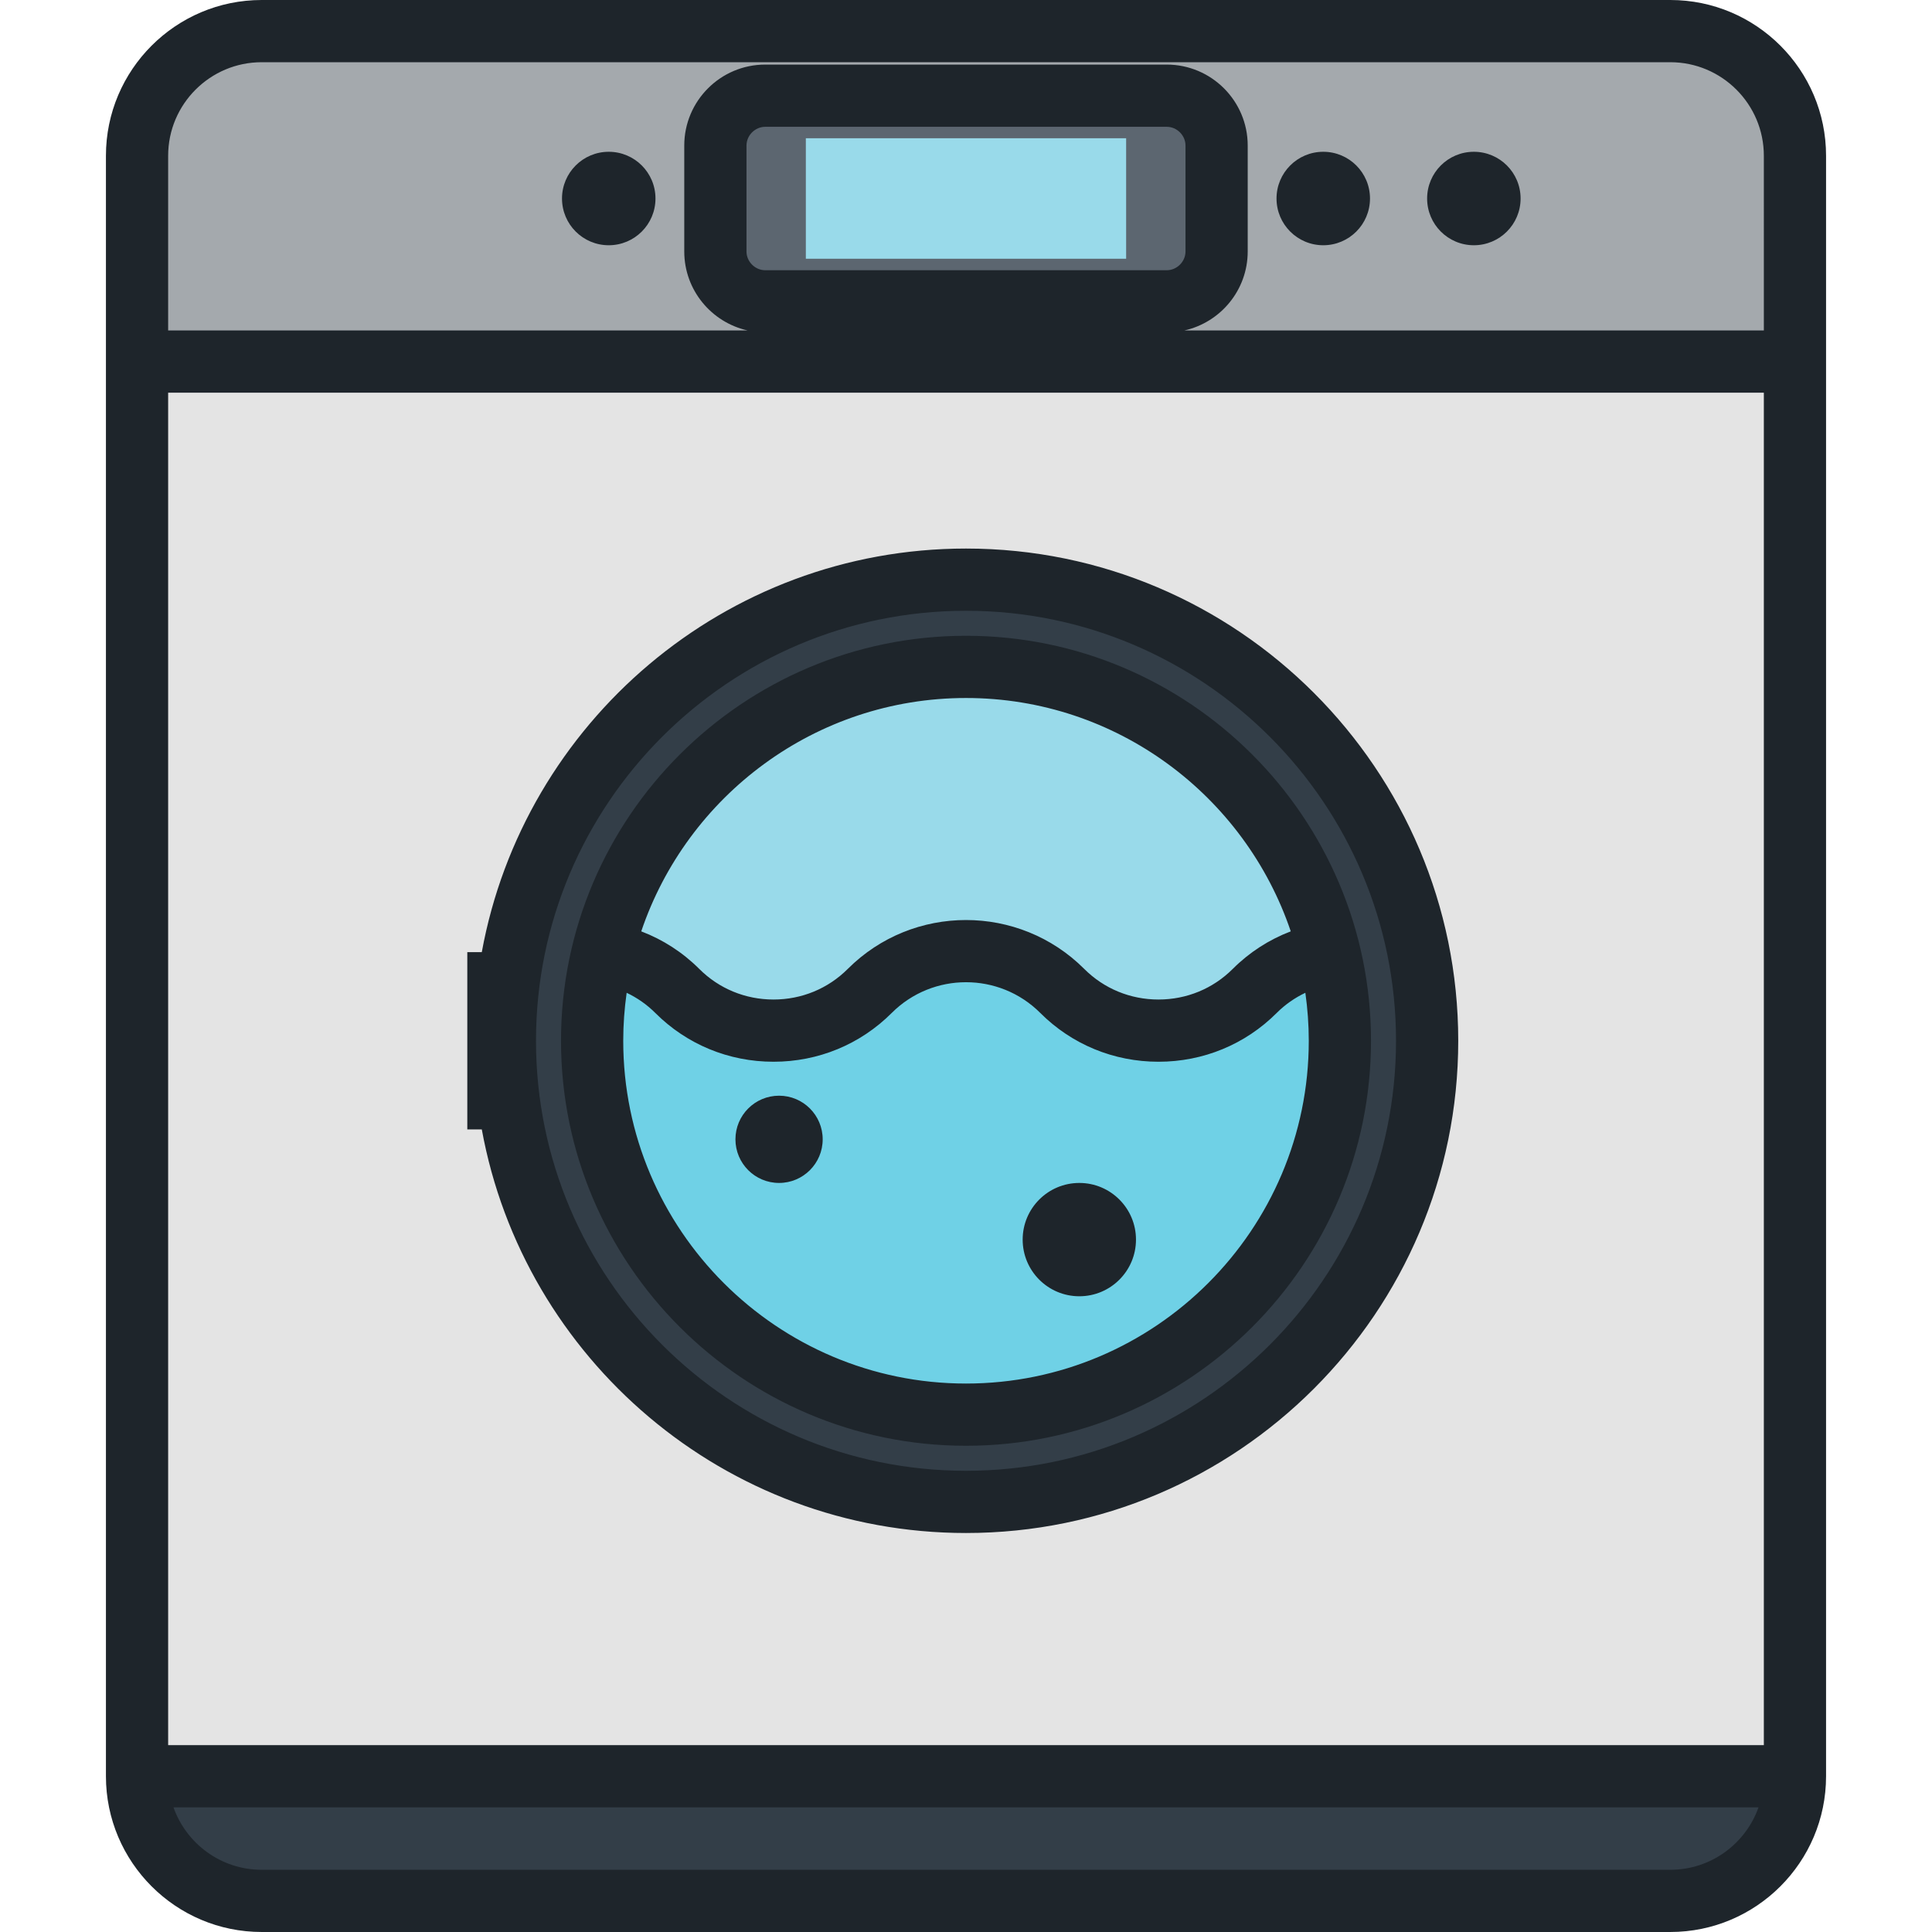
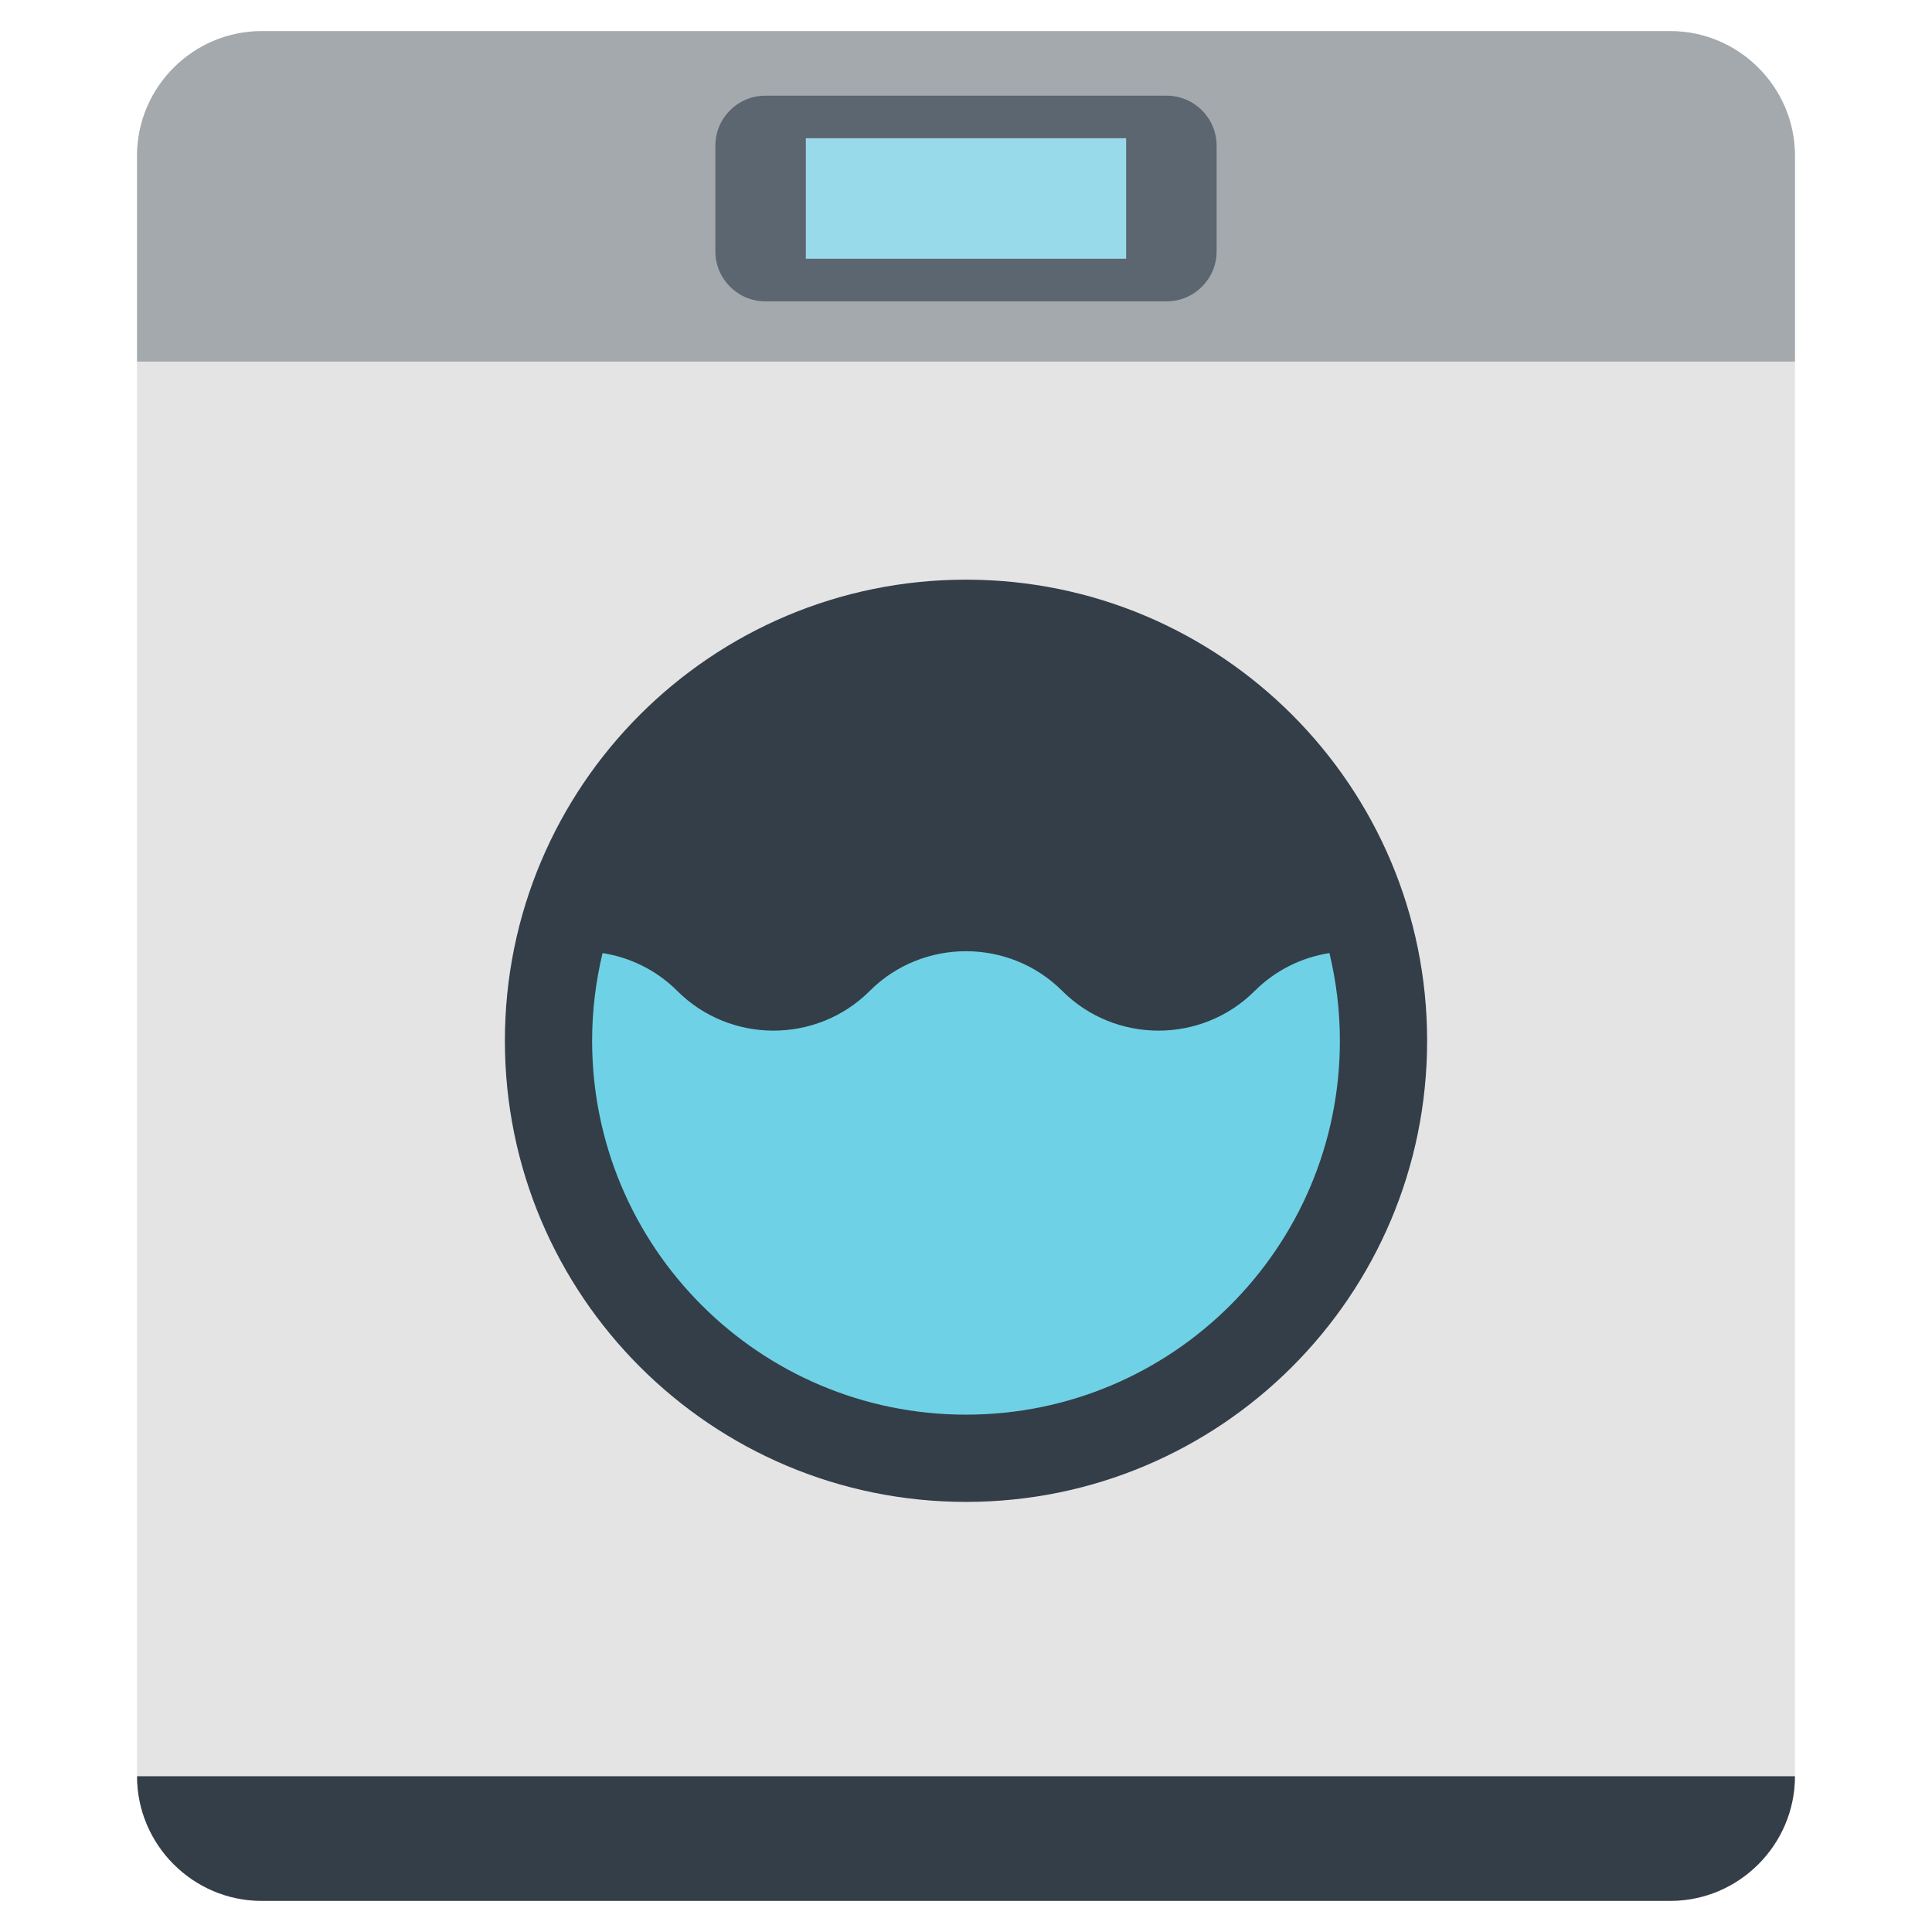
<svg xmlns="http://www.w3.org/2000/svg" version="1.1" id="Layer_1" x="0px" y="0px" viewBox="0 0 512 512" style="enable-background:new 0 0 512 512;" xml:space="preserve">
  <path style="fill:#E4E4E4;" d="M475.682,41.273c0-18.166-14.861-33.029-33.026-33.029H69.346c-18.166,0-33.028,14.863-33.028,33.029  v429.453c0,18.166,14.863,33.029,33.028,33.029h373.309c18.163,0,33.026-14.863,33.026-33.029L475.682,41.273L475.682,41.273z" />
  <path style="fill:#A4A9AD;" d="M442.656,8.244H69.346c-18.166,0-33.028,14.863-33.028,33.029v54.545h439.364V41.273  C475.682,23.107,460.82,8.244,442.656,8.244z" />
  <g>
    <path style="fill:#333E48;" d="M36.318,470.727c0,18.166,14.863,33.029,33.028,33.029h373.309   c18.163,0,33.026-14.863,33.026-33.029H36.318z" />
    <path style="fill:#333E48;" d="M256.001,153.616c-67.489,0-122.2,54.711-122.2,122.2c0,67.491,54.71,122.202,122.2,122.202   s122.202-54.71,122.202-122.202C378.203,208.327,323.49,153.616,256.001,153.616z" />
  </g>
-   <circle style="fill:#99DAEA;" cx="255.997" cy="275.816" r="99.084" />
  <path style="fill:#6FD1E6;" d="M352.314,252.571c-7.258,1.15-14.233,4.471-19.799,10.033c-14.021,14.03-36.981,14.03-51.007,0  c-14.029-14.028-36.985-14.028-51.015,0c-14.028,14.03-36.981,14.03-51.01,0c-5.565-5.562-12.536-8.883-19.795-10.033  c-1.793,7.458-2.77,15.235-2.77,23.244c0,54.721,44.362,99.083,99.083,99.083c54.722,0,99.083-44.36,99.083-99.083  C355.082,267.807,354.108,260.03,352.314,252.571z" />
  <path style="fill:#5C6670;" d="M322.413,38.571c0-7.268-5.945-13.212-13.212-13.212H202.794c-7.266,0-13.212,5.942-13.212,13.212  v28.074c0,7.267,5.945,13.213,13.212,13.213h106.408c7.266,0,13.212-5.945,13.212-13.213V38.571z" />
  <rect x="213.556" y="36.637" style="fill:#99DAEA;" width="84.882" height="31.932" />
-   <path style="fill:#1E252B;" d="M442.656,0H69.346C46.589,0,28.074,18.515,28.074,41.273v429.453  c0,22.758,18.515,41.273,41.272,41.273h373.309c22.756,0,41.27-18.515,41.27-41.273V41.273C483.926,18.515,465.412,0,442.656,0z   M442.656,495.512H69.346c-10.777,0-19.963-6.916-23.369-16.541h420.046C462.618,488.595,453.431,495.512,442.656,495.512z   M467.438,462.482H44.562V104.063h422.875V462.482z M197.828,66.645V38.571c0-2.692,2.274-4.967,4.967-4.967h106.408  c2.692,0,4.967,2.274,4.967,4.967v28.074c0,2.693-2.274,4.968-4.967,4.968H202.795C200.102,71.612,197.828,69.338,197.828,66.645z   M467.438,87.575H313.867c9.593-2.138,16.789-10.703,16.789-20.93V38.571c0-11.831-9.625-21.456-21.456-21.456H202.793  c-11.831,0-21.456,9.625-21.456,21.456v28.074c0,10.227,7.198,18.792,16.789,20.93H44.562V41.273  c0-13.667,11.118-24.785,24.784-24.785h373.309c13.665,0,24.782,11.119,24.782,24.785L467.438,87.575L467.438,87.575z   M206.459,313.492c6.385,0,11.562-5.176,11.562-11.559c0-6.386-5.175-11.562-11.562-11.562c-6.383,0-11.559,5.175-11.559,11.562  C194.9,308.316,200.077,313.492,206.459,313.492z M161.321,40.223c-6.838,0-12.384,5.544-12.384,12.385  c0,6.84,5.546,12.386,12.384,12.386c6.844,0,12.389-5.546,12.389-12.386C173.71,45.767,168.164,40.223,161.321,40.223z   M286.031,343.524c8.293,0,15.016-6.724,15.016-15.016c0-8.29-6.724-15.014-15.016-15.014c-8.29,0-15.014,6.724-15.014,15.014  C271.017,336.799,277.741,343.524,286.031,343.524z M350.679,40.223c-6.843,0-12.388,5.544-12.388,12.385  c0,6.84,5.546,12.386,12.388,12.386c6.84,0,12.384-5.546,12.384-12.386S357.519,40.223,350.679,40.223z M256.001,383.143  c59.18,0,107.327-48.147,107.327-107.327S315.18,168.489,256.001,168.489s-107.327,48.147-107.327,107.327  S196.821,383.143,256.001,383.143z M256.001,184.978c39.95,0,73.932,25.933,86.063,61.84c-5.75,2.191-10.968,5.551-15.379,9.959  c-5.225,5.228-12.209,8.107-19.671,8.107c-7.461,0-14.449-2.88-19.677-8.109c-17.279-17.279-45.393-17.278-62.674,0.001  c-5.228,5.228-12.215,8.108-19.674,8.108c-7.46,0-14.449-2.88-19.679-8.111c-4.408-4.405-9.625-7.764-15.373-9.953  C182.067,210.912,216.051,184.978,256.001,184.978z M166.07,263.1c2.799,1.332,5.361,3.115,7.582,5.335  c8.343,8.342,19.472,12.938,31.337,12.938c11.864,0,22.992-4.596,31.333-12.938c10.853-10.85,28.508-10.849,39.356-0.001  c8.341,8.343,19.469,12.939,31.337,12.939c11.867,0,22.995-4.596,31.328-12.936c2.223-2.222,4.787-4.004,7.588-5.337  c0.585,4.157,0.908,8.399,0.908,12.716c0,50.088-40.749,90.838-90.838,90.838s-90.838-40.749-90.838-90.838  C165.162,271.498,165.485,267.259,166.07,263.1z M256.001,406.263c71.929,0,130.447-58.518,130.447-130.447  c0-71.927-58.518-130.444-130.447-130.444c-63.911,0-117.23,46.202-128.322,106.96h-3.838v46.971h3.84  C138.771,360.06,192.09,406.263,256.001,406.263z M256.001,161.86c62.837,0,113.958,51.12,113.958,113.956  c0,62.837-51.121,113.958-113.958,113.958c-62.836,0-113.956-51.121-113.956-113.958C142.044,212.98,193.165,161.86,256.001,161.86z   M390.588,40.223c-6.84,0-12.386,5.544-12.386,12.385c0,6.84,5.546,12.386,12.386,12.386c6.842,0,12.386-5.546,12.386-12.386  C402.975,45.767,397.429,40.223,390.588,40.223z" />
  <g>
</g>
  <g>
</g>
  <g>
</g>
  <g>
</g>
  <g>
</g>
  <g>
</g>
  <g>
</g>
  <g>
</g>
  <g>
</g>
  <g>
</g>
  <g>
</g>
  <g>
</g>
  <g>
</g>
  <g>
</g>
  <g>
</g>
</svg>